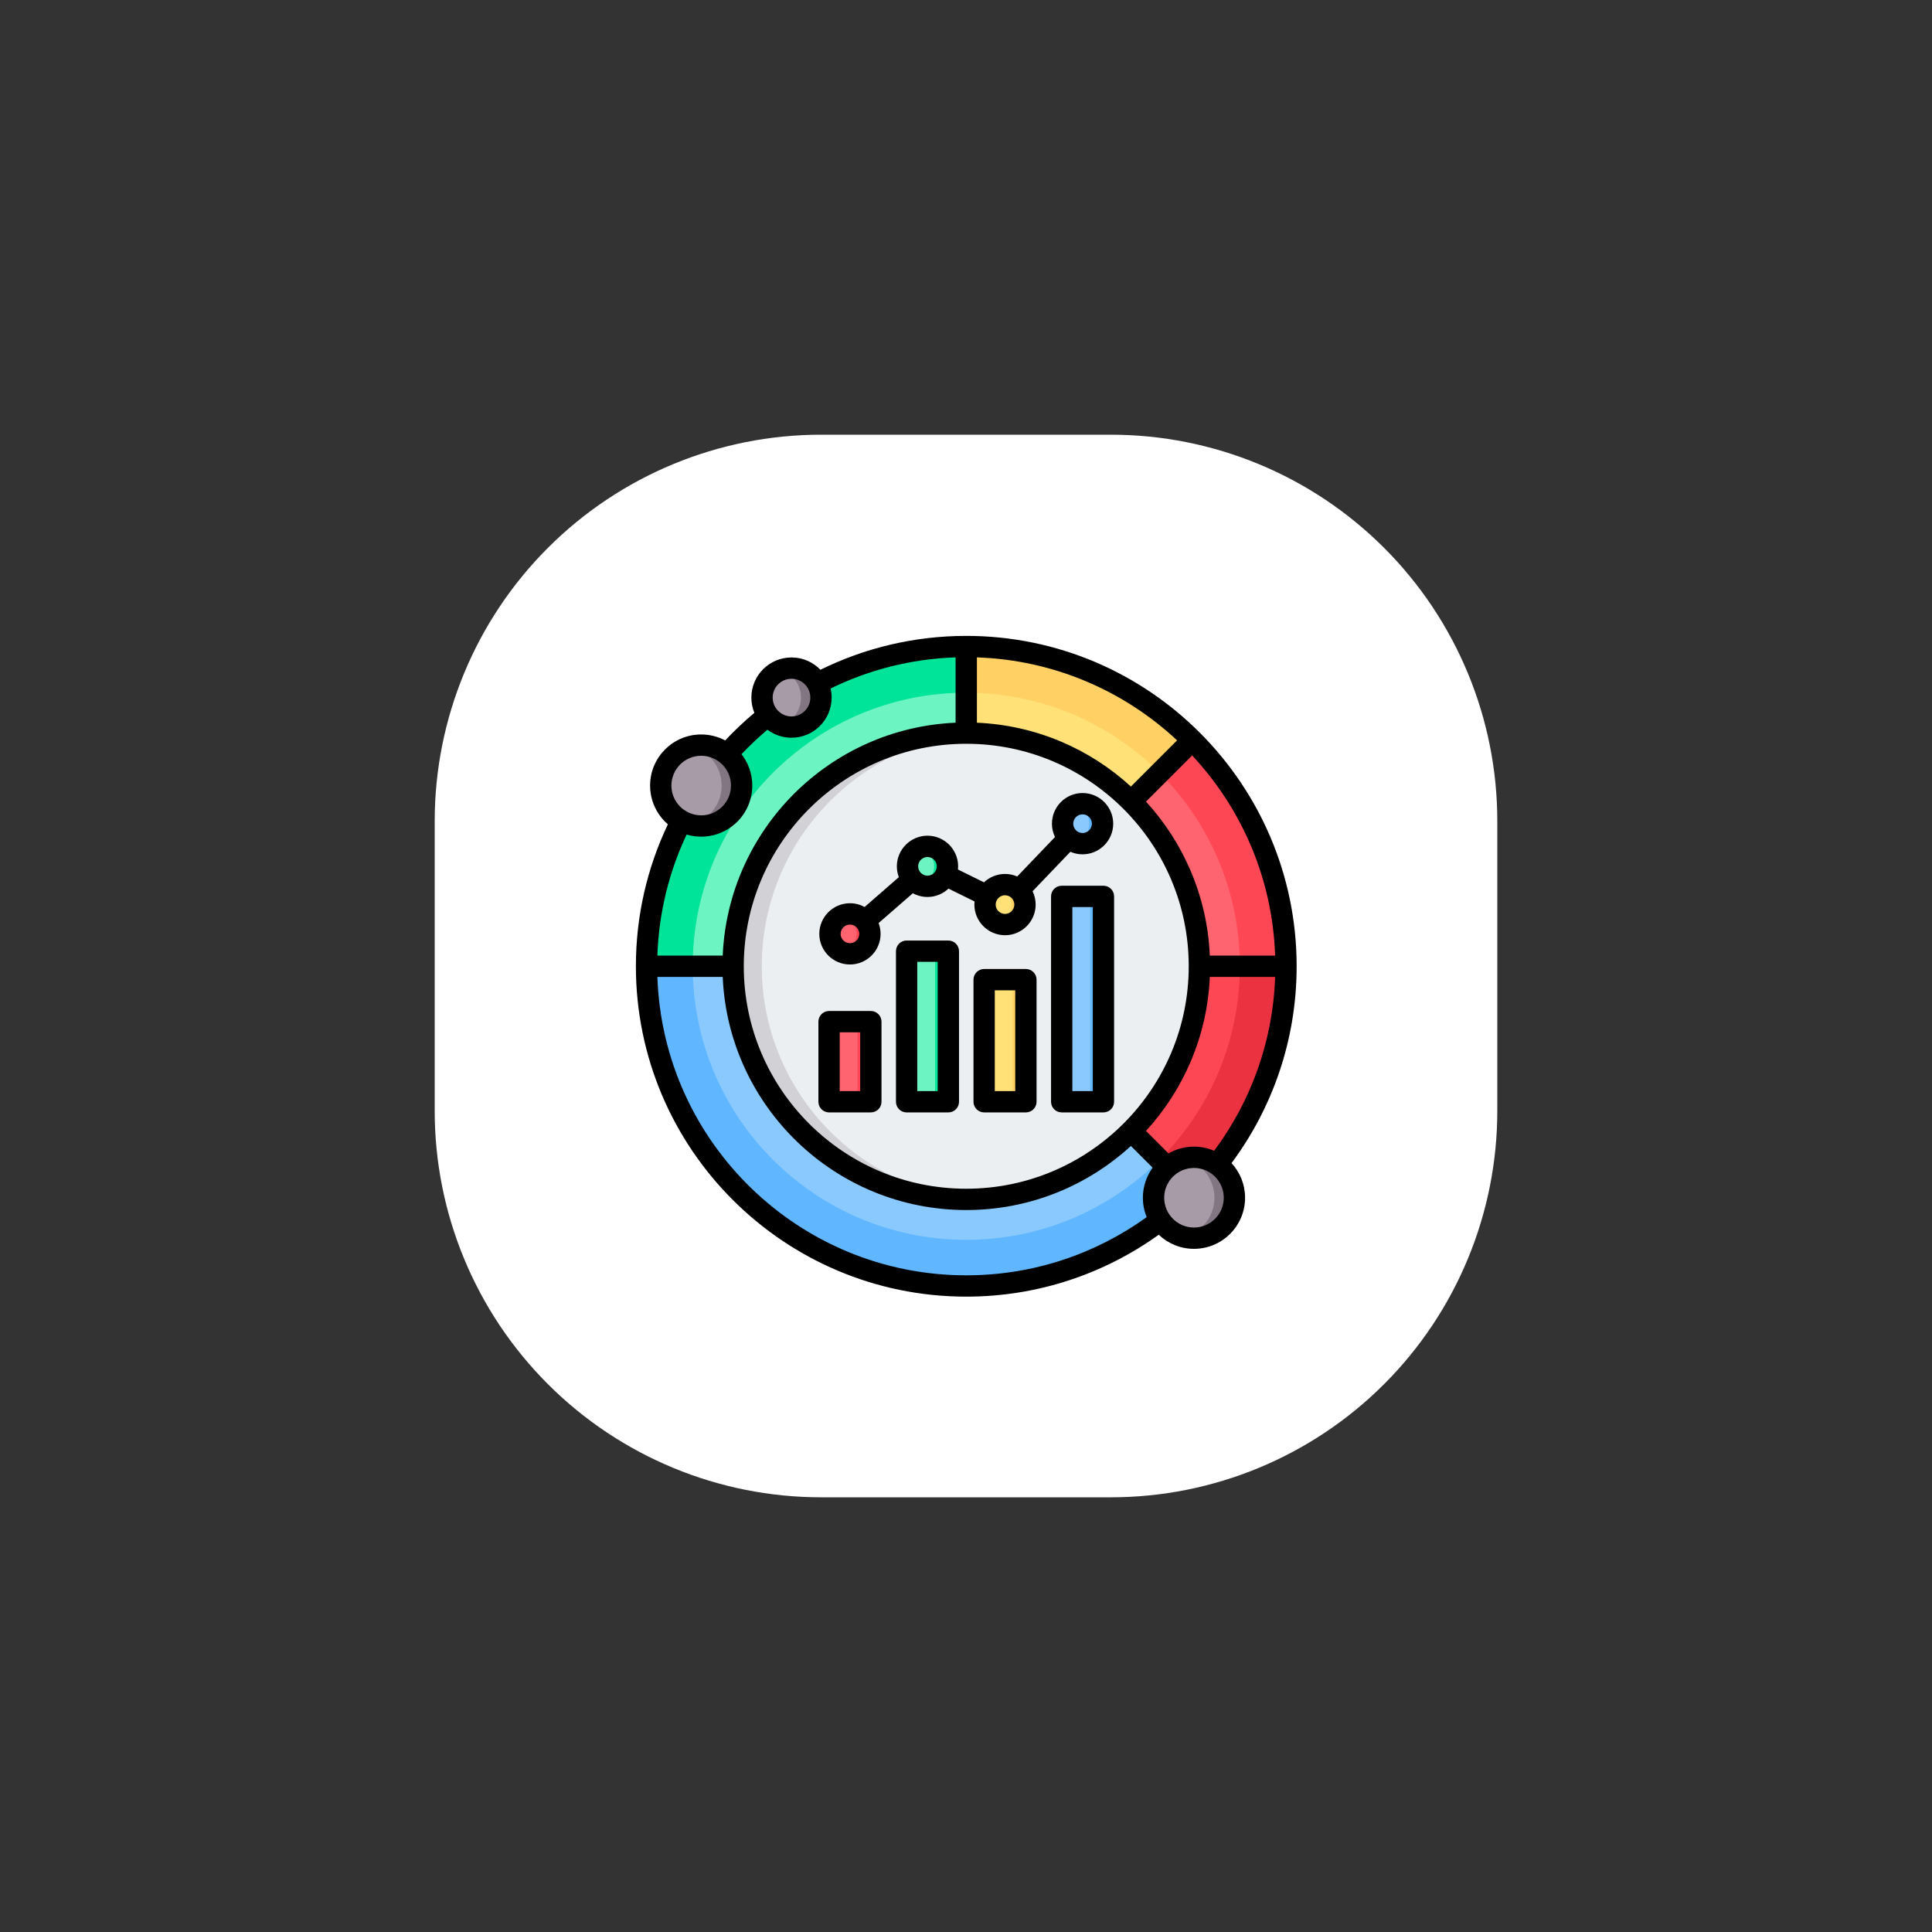
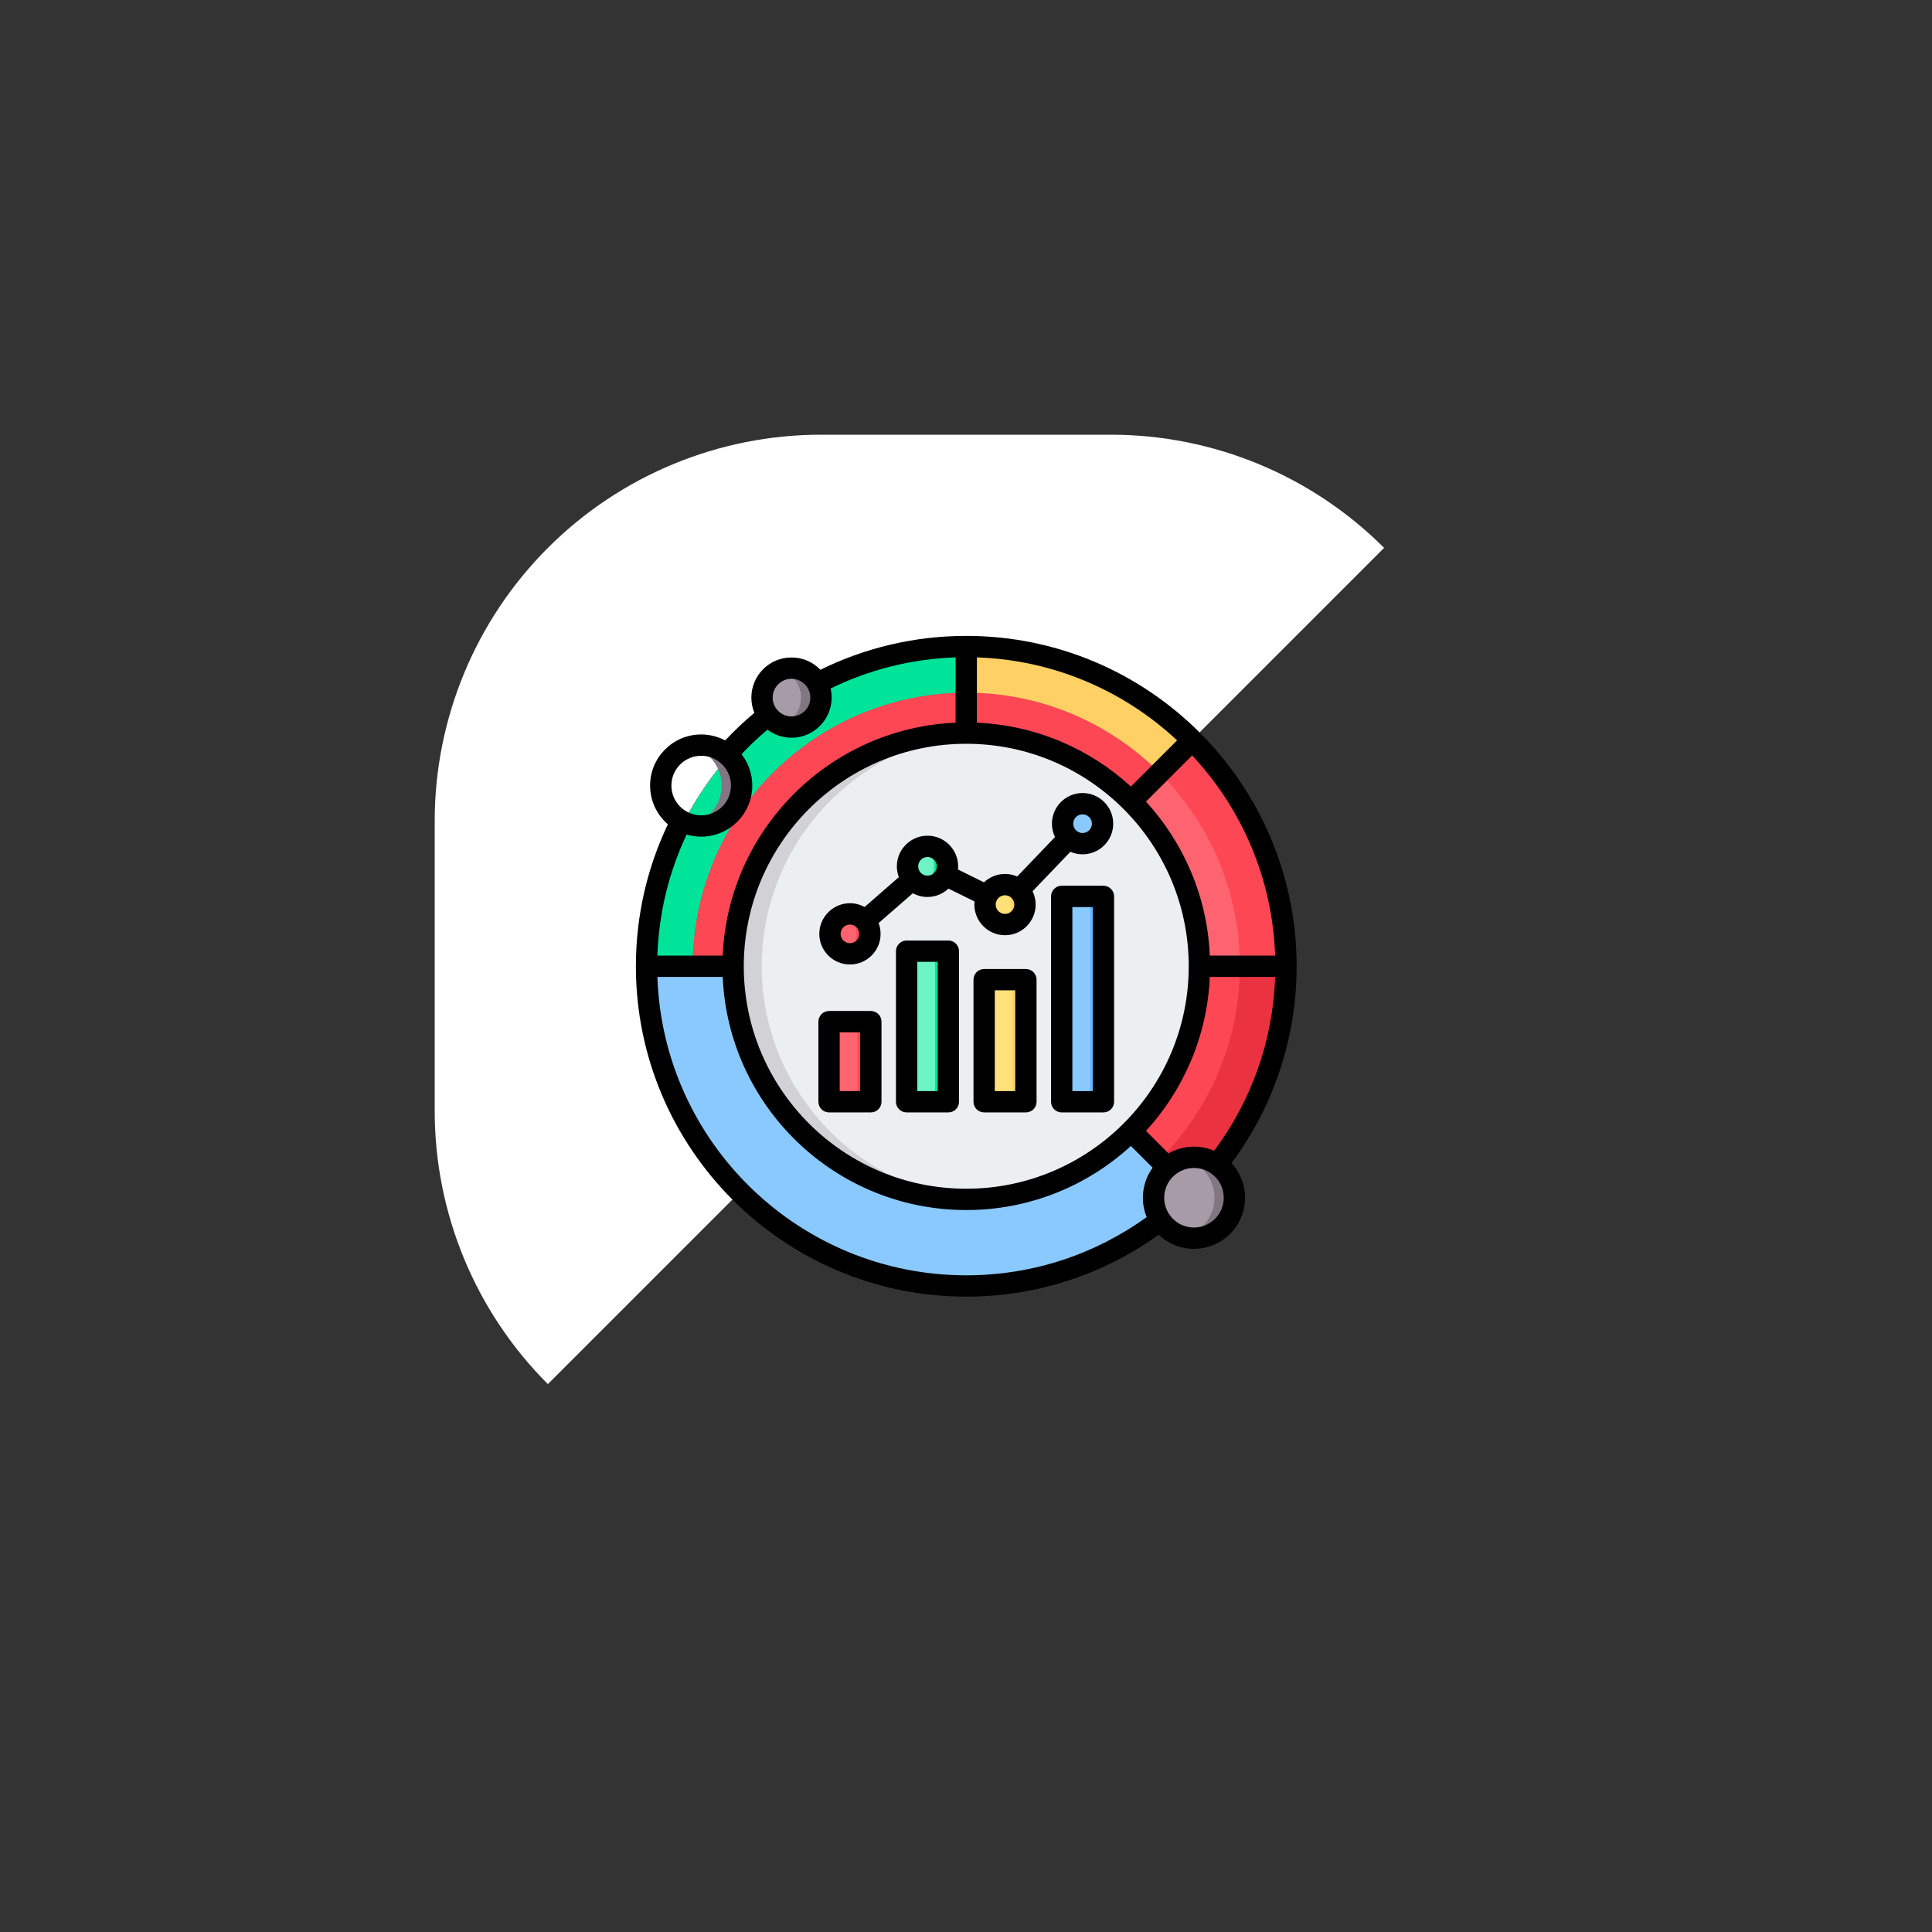
<svg xmlns="http://www.w3.org/2000/svg" width="500" zoomAndPan="magnify" viewBox="0 0 375 375" height="500" preserveAspectRatio="xMidYMid meet" version="1.0">
  <rect x="0" y="0" width="375" height="375" fill="#333333" stroke="none" />
  <defs>
    <clipPath id="786638aa90">
      <path d="M 84.375 84.375 L 290.625 84.375 L 290.625 290.625 L 84.375 290.625 Z M 84.375 84.375 " clip-rule="nonzero" />
    </clipPath>
    <clipPath id="6bb692ffc0">
      <path d="M 159.375 84.375 L 215.625 84.375 C 235.516 84.375 254.594 92.277 268.656 106.344 C 282.723 120.406 290.625 139.484 290.625 159.375 L 290.625 215.625 C 290.625 235.516 282.723 254.594 268.656 268.656 C 254.594 282.723 235.516 290.625 215.625 290.625 L 159.375 290.625 C 139.484 290.625 120.406 282.723 106.344 268.656 C 92.277 254.594 84.375 235.516 84.375 215.625 L 84.375 159.375 C 84.375 139.484 92.277 120.406 106.344 106.344 C 120.406 92.277 139.484 84.375 159.375 84.375 Z M 159.375 84.375 " clip-rule="nonzero" />
    </clipPath>
    <clipPath id="e87dacd6e4">
      <path d="M 123.426 123.426 L 251.676 123.426 L 251.676 251.676 L 123.426 251.676 Z M 123.426 123.426 " clip-rule="nonzero" />
    </clipPath>
  </defs>
  <g clip-path="url(#786638aa90)">
    <g clip-path="url(#6bb692ffc0)">
-       <path fill="#ffffff" d="M 84.375 84.375 L 290.625 84.375 L 290.625 290.625 L 84.375 290.625 Z M 84.375 84.375 " fill-opacity="1" fill-rule="nonzero" />
+       <path fill="#ffffff" d="M 84.375 84.375 L 290.625 84.375 L 84.375 290.625 Z M 84.375 84.375 " fill-opacity="1" fill-rule="nonzero" />
    </g>
  </g>
  <path fill="#fd4755" d="M 249.082 187.551 C 249.082 189.566 248.984 191.574 248.785 193.582 C 248.59 195.586 248.293 197.578 247.898 199.555 C 247.508 201.531 247.02 203.484 246.434 205.41 C 245.848 207.34 245.168 209.234 244.398 211.098 C 243.629 212.957 242.766 214.777 241.816 216.555 C 240.867 218.332 239.832 220.059 238.711 221.734 C 237.594 223.41 236.395 225.027 235.113 226.586 C 233.836 228.145 232.484 229.637 231.059 231.059 C 229.637 232.484 228.145 233.836 226.586 235.113 C 225.027 236.395 223.41 237.594 221.734 238.711 C 220.059 239.832 218.332 240.867 216.555 241.816 C 214.777 242.766 212.957 243.629 211.098 244.398 C 209.234 245.168 207.34 245.848 205.41 246.434 C 203.484 247.02 201.531 247.508 199.555 247.898 C 197.578 248.293 195.586 248.59 193.582 248.785 C 191.574 248.984 189.566 249.082 187.551 249.082 C 185.535 249.082 183.523 248.984 181.52 248.785 C 179.512 248.59 177.52 248.293 175.543 247.898 C 173.566 247.508 171.617 247.02 169.688 246.434 C 167.758 245.848 165.863 245.168 164 244.398 C 162.141 243.629 160.32 242.766 158.543 241.816 C 156.766 240.867 155.039 239.832 153.363 238.711 C 151.688 237.594 150.07 236.395 148.512 235.113 C 146.953 233.836 145.465 232.484 144.039 231.059 C 142.613 229.637 141.262 228.145 139.984 226.586 C 138.703 225.027 137.504 223.41 136.387 221.734 C 135.266 220.059 134.23 218.332 133.281 216.555 C 132.332 214.777 131.473 212.957 130.699 211.098 C 129.93 209.234 129.25 207.34 128.664 205.41 C 128.082 203.484 127.59 201.531 127.199 199.555 C 126.805 197.578 126.508 195.586 126.312 193.582 C 126.113 191.574 126.016 189.566 126.016 187.551 C 126.016 185.535 126.113 183.523 126.312 181.52 C 126.508 179.512 126.805 177.52 127.199 175.543 C 127.59 173.566 128.082 171.617 128.664 169.688 C 129.25 167.758 129.93 165.863 130.699 164 C 131.473 162.141 132.332 160.32 133.281 158.543 C 134.23 156.766 135.266 155.039 136.387 153.363 C 137.504 151.688 138.703 150.07 139.984 148.512 C 141.262 146.953 142.613 145.465 144.039 144.039 C 145.465 142.613 146.953 141.262 148.512 139.984 C 150.07 138.703 151.688 137.504 153.363 136.387 C 155.039 135.266 156.766 134.23 158.543 133.281 C 160.32 132.332 162.141 131.473 164 130.699 C 165.863 129.93 167.758 129.25 169.688 128.664 C 171.617 128.082 173.566 127.59 175.543 127.199 C 177.52 126.805 179.512 126.508 181.52 126.312 C 183.523 126.113 185.535 126.016 187.551 126.016 C 189.566 126.016 191.574 126.113 193.582 126.312 C 195.586 126.508 197.578 126.805 199.555 127.199 C 201.531 127.59 203.484 128.082 205.41 128.664 C 207.34 129.25 209.234 129.93 211.098 130.699 C 212.957 131.473 214.777 132.332 216.555 133.281 C 218.332 134.23 220.059 135.266 221.734 136.387 C 223.41 137.504 225.027 138.703 226.586 139.984 C 228.145 141.262 229.637 142.613 231.059 144.039 C 232.484 145.465 233.836 146.953 235.113 148.512 C 236.395 150.07 237.594 151.688 238.711 153.363 C 239.832 155.039 240.867 156.766 241.816 158.543 C 242.766 160.32 243.629 162.141 244.398 164 C 245.168 165.863 245.848 167.758 246.434 169.688 C 247.02 171.617 247.508 173.566 247.898 175.543 C 248.293 177.52 248.59 179.512 248.785 181.52 C 248.984 183.523 249.082 185.535 249.082 187.551 Z M 249.082 187.551 " fill-opacity="1" fill-rule="nonzero" />
  <path fill="#eb3241" d="M 187.551 126.016 C 221.512 126.016 249.082 153.59 249.082 187.551 C 249.082 221.512 221.512 249.082 187.551 249.082 C 153.59 249.082 126.016 221.512 126.016 187.551 C 126.016 153.59 153.59 126.016 187.551 126.016 Z M 187.551 134.453 C 158.242 134.453 134.453 158.242 134.453 187.551 C 134.453 216.855 158.242 240.648 187.551 240.648 C 216.855 240.648 240.648 216.855 240.648 187.551 C 240.648 158.242 216.855 134.453 187.551 134.453 Z M 187.551 134.453 " fill-opacity="1" fill-rule="evenodd" />
-   <path fill="#ffe177" d="M 231.051 144.047 C 219.914 132.91 204.531 126.016 187.551 126.016 L 187.551 187.551 Z M 231.051 144.047 " fill-opacity="1" fill-rule="evenodd" />
  <path fill="#ffd064" d="M 225.086 150.012 C 215.477 140.398 202.203 134.453 187.551 134.453 L 187.551 126.016 C 204.531 126.016 219.914 132.91 231.051 144.047 Z M 225.086 150.012 " fill-opacity="1" fill-rule="evenodd" />
  <path fill="#fe646f" d="M 249.07 187.551 C 249.07 171.797 243.066 156.047 231.059 144.039 L 187.551 187.551 Z M 249.07 187.551 " fill-opacity="1" fill-rule="evenodd" />
  <path fill="#fd4755" d="M 240.648 187.551 C 240.648 172.898 234.699 159.621 225.086 150.012 L 231.059 144.039 C 243.066 156.047 249.07 171.797 249.07 187.551 Z M 240.648 187.551 " fill-opacity="1" fill-rule="evenodd" />
  <path fill="#8ac9fe" d="M 126.016 187.551 C 126.016 221.512 153.59 249.082 187.551 249.082 C 204.531 249.082 219.914 242.188 231.051 231.051 L 187.551 187.551 Z M 126.016 187.551 " fill-opacity="1" fill-rule="evenodd" />
-   <path fill="#60b7ff" d="M 134.453 187.551 C 134.453 216.855 158.242 240.648 187.551 240.648 C 202.203 240.648 215.477 234.699 225.086 225.086 L 231.051 231.051 C 219.914 242.188 204.531 249.082 187.551 249.082 C 153.59 249.082 126.016 221.512 126.016 187.551 Z M 134.453 187.551 " fill-opacity="1" fill-rule="evenodd" />
-   <path fill="#6cf5c2" d="M 187.551 126.016 C 153.59 126.016 126.016 153.59 126.016 187.551 L 187.551 187.551 Z M 187.551 126.016 " fill-opacity="1" fill-rule="evenodd" />
  <path fill="#00e499" d="M 187.551 134.453 C 158.242 134.453 134.453 158.242 134.453 187.551 L 126.016 187.551 C 126.016 153.59 153.59 126.016 187.551 126.016 Z M 187.551 134.453 " fill-opacity="1" fill-rule="evenodd" />
  <path fill="#eceff1" d="M 232.973 187.551 C 232.973 189.035 232.898 190.52 232.754 192 C 232.605 193.48 232.391 194.953 232.098 196.41 C 231.809 197.871 231.449 199.312 231.016 200.734 C 230.582 202.16 230.082 203.559 229.516 204.93 C 228.945 206.305 228.309 207.648 227.609 208.961 C 226.906 210.273 226.145 211.547 225.316 212.785 C 224.488 214.02 223.605 215.215 222.66 216.363 C 221.719 217.516 220.719 218.617 219.668 219.668 C 218.617 220.719 217.516 221.719 216.363 222.66 C 215.215 223.605 214.02 224.488 212.785 225.316 C 211.547 226.145 210.273 226.906 208.961 227.609 C 207.648 228.309 206.305 228.945 204.93 229.516 C 203.559 230.082 202.156 230.582 200.734 231.016 C 199.312 231.449 197.871 231.809 196.41 232.098 C 194.953 232.391 193.48 232.605 192 232.754 C 190.52 232.898 189.035 232.973 187.551 232.973 C 186.062 232.973 184.578 232.898 183.098 232.754 C 181.617 232.605 180.148 232.391 178.688 232.098 C 177.23 231.809 175.789 231.449 174.363 231.016 C 172.941 230.582 171.543 230.082 170.168 229.516 C 168.793 228.945 167.449 228.309 166.137 227.609 C 164.824 226.906 163.551 226.145 162.312 225.316 C 161.078 224.488 159.883 223.605 158.734 222.66 C 157.582 221.719 156.484 220.719 155.43 219.668 C 154.379 218.617 153.383 217.516 152.438 216.363 C 151.492 215.215 150.609 214.02 149.781 212.785 C 148.957 211.547 148.191 210.273 147.492 208.961 C 146.789 207.648 146.152 206.305 145.586 204.93 C 145.016 203.559 144.516 202.16 144.082 200.734 C 143.652 199.312 143.289 197.871 143 196.41 C 142.711 194.953 142.492 193.48 142.348 192 C 142.199 190.52 142.129 189.035 142.129 187.551 C 142.129 186.062 142.199 184.578 142.348 183.098 C 142.492 181.617 142.711 180.148 143 178.688 C 143.289 177.23 143.652 175.789 144.082 174.363 C 144.516 172.941 145.016 171.543 145.586 170.168 C 146.152 168.793 146.789 167.449 147.492 166.137 C 148.191 164.824 148.957 163.551 149.781 162.312 C 150.609 161.078 151.492 159.883 152.438 158.734 C 153.383 157.582 154.379 156.484 155.43 155.43 C 156.484 154.379 157.582 153.383 158.734 152.438 C 159.883 151.492 161.078 150.609 162.312 149.781 C 163.551 148.957 164.824 148.191 166.137 147.492 C 167.449 146.789 168.793 146.152 170.168 145.586 C 171.543 145.016 172.941 144.516 174.363 144.082 C 175.789 143.652 177.23 143.289 178.688 143 C 180.148 142.711 181.617 142.492 183.098 142.348 C 184.578 142.199 186.062 142.129 187.551 142.129 C 189.035 142.129 190.52 142.199 192 142.348 C 193.48 142.492 194.953 142.711 196.41 143 C 197.871 143.289 199.312 143.652 200.734 144.082 C 202.156 144.516 203.559 145.016 204.93 145.586 C 206.305 146.152 207.648 146.789 208.961 147.492 C 210.273 148.191 211.547 148.957 212.785 149.781 C 214.02 150.609 215.215 151.492 216.363 152.438 C 217.516 153.383 218.617 154.379 219.668 155.43 C 220.719 156.484 221.719 157.582 222.66 158.734 C 223.605 159.883 224.488 161.078 225.316 162.312 C 226.145 163.551 226.906 164.824 227.609 166.137 C 228.309 167.449 228.945 168.793 229.516 170.168 C 230.082 171.543 230.582 172.941 231.016 174.363 C 231.449 175.789 231.809 177.23 232.098 178.688 C 232.391 180.148 232.605 181.617 232.754 183.098 C 232.898 184.578 232.973 186.062 232.973 187.551 Z M 232.973 187.551 " fill-opacity="1" fill-rule="nonzero" />
  <path fill="#d1d1d6" d="M 190.414 232.883 C 189.469 232.941 188.512 232.973 187.551 232.973 C 162.48 232.973 142.129 212.617 142.129 187.551 C 142.129 162.48 162.48 142.129 187.551 142.129 C 188.512 142.129 189.469 142.156 190.414 142.215 C 166.68 143.699 147.859 163.441 147.859 187.551 C 147.859 211.656 166.68 231.402 190.414 232.883 Z M 190.414 232.883 " fill-opacity="1" fill-rule="evenodd" />
-   <path fill="#a79ba7" d="M 143.949 152.477 C 143.949 152.992 143.898 153.504 143.801 154.008 C 143.699 154.516 143.551 155.004 143.352 155.48 C 143.156 155.957 142.914 156.41 142.625 156.84 C 142.34 157.266 142.016 157.664 141.652 158.027 C 141.285 158.391 140.891 158.719 140.461 159.004 C 140.031 159.289 139.582 159.531 139.105 159.73 C 138.629 159.926 138.137 160.074 137.633 160.176 C 137.125 160.277 136.617 160.328 136.102 160.328 C 135.586 160.328 135.074 160.277 134.57 160.176 C 134.062 160.074 133.574 159.926 133.098 159.73 C 132.621 159.531 132.168 159.289 131.738 159.004 C 131.309 158.719 130.914 158.391 130.551 158.027 C 130.184 157.664 129.859 157.266 129.574 156.84 C 129.285 156.41 129.047 155.957 128.848 155.48 C 128.652 155.004 128.5 154.516 128.402 154.008 C 128.301 153.504 128.25 152.992 128.25 152.477 C 128.25 151.961 128.301 151.449 128.402 150.945 C 128.5 150.441 128.652 149.949 128.848 149.473 C 129.047 148.996 129.285 148.543 129.574 148.117 C 129.859 147.688 130.184 147.289 130.551 146.926 C 130.914 146.562 131.309 146.238 131.738 145.949 C 132.168 145.664 132.621 145.422 133.098 145.227 C 133.574 145.027 134.062 144.879 134.57 144.777 C 135.074 144.676 135.586 144.629 136.102 144.629 C 136.617 144.629 137.125 144.676 137.633 144.777 C 138.137 144.879 138.629 145.027 139.105 145.227 C 139.582 145.422 140.031 145.664 140.461 145.949 C 140.891 146.238 141.285 146.562 141.652 146.926 C 142.016 147.289 142.34 147.688 142.625 148.117 C 142.914 148.543 143.156 148.996 143.352 149.473 C 143.551 149.949 143.699 150.441 143.801 150.945 C 143.898 151.449 143.949 151.961 143.949 152.477 Z M 143.949 152.477 " fill-opacity="1" fill-rule="nonzero" />
  <path fill="#837683" d="M 134.16 144.871 C 134.781 144.711 135.43 144.629 136.102 144.629 C 140.434 144.629 143.949 148.145 143.949 152.477 C 143.949 156.809 140.434 160.328 136.102 160.328 C 135.43 160.328 134.781 160.242 134.16 160.086 C 137.555 159.219 140.07 156.141 140.07 152.477 C 140.07 148.812 137.555 145.734 134.16 144.871 Z M 134.16 144.871 " fill-opacity="1" fill-rule="evenodd" />
  <path fill="#a79ba7" d="M 159.352 135.402 C 159.352 135.777 159.316 136.152 159.242 136.52 C 159.168 136.887 159.059 137.246 158.918 137.594 C 158.773 137.941 158.598 138.27 158.387 138.582 C 158.18 138.895 157.941 139.184 157.676 139.449 C 157.41 139.715 157.121 139.953 156.809 140.16 C 156.496 140.371 156.168 140.547 155.82 140.691 C 155.473 140.832 155.113 140.941 154.746 141.016 C 154.379 141.09 154.004 141.125 153.629 141.125 C 153.254 141.125 152.883 141.09 152.512 141.016 C 152.145 140.941 151.785 140.832 151.438 140.691 C 151.094 140.547 150.762 140.371 150.449 140.16 C 150.137 139.953 149.848 139.715 149.582 139.449 C 149.316 139.184 149.078 138.895 148.871 138.582 C 148.664 138.27 148.484 137.941 148.344 137.594 C 148.199 137.246 148.09 136.887 148.016 136.52 C 147.941 136.152 147.906 135.777 147.906 135.402 C 147.906 135.027 147.941 134.656 148.016 134.285 C 148.09 133.918 148.199 133.559 148.344 133.211 C 148.484 132.867 148.664 132.535 148.871 132.223 C 149.078 131.91 149.316 131.621 149.582 131.355 C 149.848 131.09 150.137 130.852 150.449 130.645 C 150.762 130.438 151.094 130.258 151.438 130.117 C 151.785 129.973 152.145 129.863 152.512 129.789 C 152.883 129.715 153.254 129.68 153.629 129.68 C 154.004 129.68 154.379 129.715 154.746 129.789 C 155.113 129.863 155.473 129.973 155.82 130.117 C 156.168 130.258 156.496 130.438 156.809 130.645 C 157.121 130.852 157.41 131.09 157.676 131.355 C 157.941 131.621 158.18 131.91 158.387 132.223 C 158.598 132.535 158.773 132.867 158.918 133.211 C 159.059 133.559 159.168 133.918 159.242 134.285 C 159.316 134.656 159.352 135.027 159.352 135.402 Z M 159.352 135.402 " fill-opacity="1" fill-rule="nonzero" />
  <path fill="#837683" d="M 151.691 130.016 C 152.297 129.801 152.949 129.68 153.629 129.68 C 156.789 129.68 159.352 132.246 159.352 135.402 C 159.352 138.562 156.789 141.125 153.629 141.125 C 152.949 141.125 152.297 141.008 151.691 140.789 C 153.895 139.992 155.473 137.879 155.473 135.402 C 155.473 132.926 153.895 130.812 151.691 130.016 Z M 151.691 130.016 " fill-opacity="1" fill-rule="evenodd" />
  <path fill="#a79ba7" d="M 239.602 232.48 C 239.602 232.996 239.551 233.504 239.449 234.012 C 239.348 234.516 239.199 235.008 239.004 235.484 C 238.805 235.961 238.562 236.414 238.277 236.84 C 237.992 237.27 237.664 237.664 237.301 238.031 C 236.938 238.395 236.539 238.719 236.113 239.008 C 235.684 239.293 235.23 239.535 234.754 239.73 C 234.277 239.93 233.789 240.078 233.281 240.18 C 232.777 240.277 232.266 240.328 231.75 240.328 C 231.234 240.328 230.727 240.277 230.219 240.18 C 229.715 240.078 229.223 239.93 228.746 239.73 C 228.27 239.535 227.816 239.293 227.391 239.008 C 226.961 238.719 226.562 238.395 226.199 238.031 C 225.836 237.664 225.512 237.27 225.223 236.84 C 224.938 236.414 224.695 235.961 224.5 235.484 C 224.301 235.008 224.152 234.516 224.051 234.012 C 223.949 233.504 223.902 232.996 223.902 232.48 C 223.902 231.965 223.949 231.453 224.051 230.949 C 224.152 230.441 224.301 229.953 224.5 229.477 C 224.695 229 224.938 228.547 225.223 228.117 C 225.512 227.691 225.836 227.293 226.199 226.93 C 226.562 226.566 226.961 226.238 227.391 225.953 C 227.816 225.668 228.27 225.426 228.746 225.227 C 229.223 225.031 229.715 224.883 230.219 224.781 C 230.727 224.68 231.234 224.629 231.75 224.629 C 232.266 224.629 232.777 224.68 233.281 224.781 C 233.789 224.883 234.277 225.031 234.754 225.227 C 235.23 225.426 235.684 225.668 236.113 225.953 C 236.539 226.238 236.938 226.566 237.301 226.93 C 237.664 227.293 237.992 227.691 238.277 228.117 C 238.562 228.547 238.805 229 239.004 229.477 C 239.199 229.953 239.348 230.441 239.449 230.949 C 239.551 231.453 239.602 231.965 239.602 232.48 Z M 239.602 232.48 " fill-opacity="1" fill-rule="nonzero" />
  <path fill="#837683" d="M 229.812 224.871 C 230.43 224.715 231.082 224.629 231.75 224.629 C 236.082 224.629 239.602 228.148 239.602 232.48 C 239.602 236.812 236.082 240.328 231.75 240.328 C 231.082 240.328 230.43 240.246 229.812 240.086 C 233.207 239.223 235.723 236.145 235.723 232.48 C 235.723 228.816 233.207 225.738 229.812 224.871 Z M 229.812 224.871 " fill-opacity="1" fill-rule="evenodd" />
  <path fill="#6cf5c2" d="M 175.973 185.918 C 175.973 185.203 176.551 184.625 177.266 184.625 L 182.785 184.625 C 183.5 184.625 184.078 185.203 184.078 185.918 L 184.078 212.559 C 184.078 213.27 183.5 213.852 182.785 213.852 L 177.266 213.852 C 176.551 213.852 175.973 213.27 175.973 212.559 Z M 175.973 185.918 " fill-opacity="1" fill-rule="evenodd" />
  <path fill="#00e499" d="M 180.199 184.625 L 182.785 184.625 C 183.5 184.625 184.078 185.203 184.078 185.918 L 184.078 212.559 C 184.078 213.27 183.5 213.852 182.785 213.852 L 180.199 213.852 C 180.914 213.852 181.492 213.27 181.492 212.559 L 181.492 185.918 C 181.492 185.203 180.914 184.625 180.199 184.625 Z M 180.199 184.625 " fill-opacity="1" fill-rule="evenodd" />
  <path fill="#ffe177" d="M 191.02 191.441 C 191.02 191.102 191.156 190.77 191.398 190.527 C 191.641 190.285 191.973 190.148 192.312 190.148 L 197.832 190.148 C 198.176 190.148 198.504 190.285 198.746 190.527 C 198.988 190.77 199.125 191.102 199.125 191.441 L 199.125 212.559 C 199.125 212.898 198.988 213.23 198.746 213.473 C 198.504 213.715 198.176 213.852 197.832 213.852 L 192.312 213.852 C 191.973 213.852 191.641 213.715 191.398 213.473 C 191.156 213.23 191.02 212.898 191.02 212.559 Z M 191.02 191.441 " fill-opacity="1" fill-rule="evenodd" />
  <path fill="#ffd064" d="M 195.246 190.148 L 197.832 190.148 C 198.176 190.148 198.504 190.285 198.746 190.527 C 198.988 190.77 199.125 191.102 199.125 191.441 L 199.125 212.559 C 199.125 212.898 198.988 213.23 198.746 213.473 C 198.504 213.715 198.176 213.852 197.832 213.852 L 195.246 213.852 C 195.59 213.852 195.918 213.715 196.16 213.473 C 196.402 213.23 196.539 212.898 196.539 212.559 L 196.539 191.441 C 196.539 191.102 196.402 190.77 196.16 190.527 C 195.918 190.285 195.59 190.148 195.246 190.148 Z M 195.246 190.148 " fill-opacity="1" fill-rule="evenodd" />
  <path fill="#8ac9fe" d="M 206.074 175.281 C 206.074 174.566 206.652 173.988 207.367 173.988 L 212.887 173.988 C 213.602 173.988 214.18 174.566 214.18 175.281 L 214.18 212.559 C 214.18 213.27 213.602 213.852 212.887 213.852 L 207.367 213.852 C 206.652 213.852 206.074 213.27 206.074 212.559 Z M 206.074 175.281 " fill-opacity="1" fill-rule="evenodd" />
  <path fill="#60b7ff" d="M 210.301 173.988 L 212.887 173.988 C 213.602 173.988 214.18 174.566 214.18 175.281 L 214.18 212.559 C 214.18 213.27 213.602 213.852 212.887 213.852 L 210.301 213.852 C 211.016 213.852 211.594 213.27 211.594 212.559 L 211.594 175.281 C 211.594 174.566 211.016 173.988 210.301 173.988 Z M 210.301 173.988 " fill-opacity="1" fill-rule="evenodd" />
  <path fill="#fe646f" d="M 160.922 199.594 C 160.922 198.879 161.5 198.301 162.211 198.301 L 167.738 198.301 C 168.449 198.301 169.027 198.879 169.027 199.594 L 169.027 212.559 C 169.027 213.27 168.449 213.852 167.738 213.852 L 162.211 213.852 C 161.5 213.852 160.922 213.27 160.922 212.559 Z M 160.922 199.594 " fill-opacity="1" fill-rule="evenodd" />
  <path fill="#fd4755" d="M 165.152 198.301 L 167.738 198.301 C 168.449 198.301 169.027 198.879 169.027 199.594 L 169.027 212.559 C 169.027 213.27 168.449 213.852 167.738 213.852 L 165.152 213.852 C 165.863 213.852 166.445 213.27 166.445 212.559 L 166.445 199.594 C 166.445 198.879 165.863 198.301 165.152 198.301 Z M 165.152 198.301 " fill-opacity="1" fill-rule="evenodd" />
  <path fill="#fe646f" d="M 164.977 185.141 C 167.109 185.141 168.852 183.402 168.852 181.266 C 168.852 179.129 167.109 177.387 164.977 177.387 C 162.84 177.387 161.098 179.129 161.098 181.266 C 161.098 183.402 162.84 185.141 164.977 185.141 Z M 164.977 185.141 " fill-opacity="1" fill-rule="evenodd" />
  <path fill="#fd4755" d="M 163.684 184.918 C 165.188 184.383 166.266 182.949 166.266 181.266 C 166.266 179.582 165.188 178.145 163.684 177.609 C 164.086 177.465 164.523 177.387 164.977 177.387 C 167.109 177.387 168.852 179.129 168.852 181.266 C 168.852 183.402 167.109 185.141 164.977 185.141 C 164.523 185.141 164.086 185.062 163.684 184.918 Z M 163.684 184.918 " fill-opacity="1" fill-rule="evenodd" />
  <path fill="#6cf5c2" d="M 180.023 172.035 C 182.16 172.035 183.902 170.289 183.902 168.156 C 183.902 166.02 182.16 164.277 180.023 164.277 C 177.891 164.277 176.148 166.02 176.148 168.156 C 176.148 170.289 177.891 172.035 180.023 172.035 Z M 180.023 172.035 " fill-opacity="1" fill-rule="evenodd" />
  <path fill="#00e499" d="M 178.73 171.812 C 180.234 171.277 181.316 169.84 181.316 168.156 C 181.316 166.473 180.234 165.035 178.73 164.5 C 179.137 164.355 179.57 164.277 180.023 164.277 C 182.16 164.277 183.902 166.02 183.902 168.156 C 183.902 170.289 182.16 172.035 180.023 172.035 C 179.57 172.035 179.137 171.957 178.73 171.812 Z M 178.73 171.812 " fill-opacity="1" fill-rule="evenodd" />
  <path fill="#ffe177" d="M 195.074 179.457 C 197.215 179.457 198.953 177.715 198.953 175.582 C 198.953 173.445 197.215 171.699 195.074 171.699 C 192.938 171.699 191.195 173.445 191.195 175.582 C 191.195 177.715 192.938 179.457 195.074 179.457 Z M 195.074 179.457 " fill-opacity="1" fill-rule="evenodd" />
  <path fill="#ffd064" d="M 193.781 179.234 C 195.285 178.703 196.367 177.262 196.367 175.582 C 196.367 173.898 195.285 172.457 193.781 171.922 C 194.188 171.777 194.621 171.699 195.074 171.699 C 197.215 171.699 198.953 173.445 198.953 175.582 C 198.953 177.715 197.215 179.457 195.074 179.457 C 194.621 179.457 194.188 179.379 193.781 179.234 Z M 193.781 179.234 " fill-opacity="1" fill-rule="evenodd" />
  <path fill="#8ac9fe" d="M 210.125 163.754 C 212.262 163.754 214.004 162.012 214.004 159.875 C 214.004 157.738 212.262 155.992 210.125 155.992 C 207.988 155.992 206.246 157.738 206.246 159.875 C 206.246 162.012 207.988 163.754 210.125 163.754 Z M 210.125 163.754 " fill-opacity="1" fill-rule="evenodd" />
-   <path fill="#60b7ff" d="M 208.832 163.535 C 210.336 163 211.418 161.559 211.418 159.875 C 211.418 158.191 210.336 156.75 208.832 156.215 C 209.234 156.07 209.672 155.992 210.125 155.992 C 212.262 155.992 214.004 157.738 214.004 159.875 C 214.004 162.012 212.262 163.754 210.125 163.754 C 209.672 163.754 209.234 163.676 208.832 163.535 Z M 208.832 163.535 " fill-opacity="1" fill-rule="evenodd" />
  <g clip-path="url(#e87dacd6e4)">
    <path fill="#000000" d="M 224.91 239.66 C 214.387 247.219 201.484 251.676 187.551 251.676 C 152.156 251.676 123.426 222.941 123.426 187.551 C 123.426 177.691 125.656 168.348 129.637 159.996 C 127.523 158.18 126.184 155.484 126.184 152.477 C 126.184 147.004 130.625 142.559 136.102 142.559 C 137.781 142.559 139.367 142.98 140.758 143.719 C 142.535 141.824 144.426 140.035 146.422 138.363 C 146.047 137.449 145.84 136.449 145.84 135.402 C 145.84 131.102 149.328 127.613 153.629 127.613 C 155.836 127.613 157.824 128.527 159.242 130.004 C 167.781 125.793 177.391 123.426 187.551 123.426 C 222.941 123.426 251.676 152.156 251.676 187.551 C 251.676 201.859 246.977 215.082 239.039 225.758 C 240.672 227.523 241.668 229.887 241.668 232.48 C 241.668 237.953 237.223 242.398 231.75 242.398 C 229.098 242.398 226.691 241.355 224.91 239.66 Z M 133.273 161.984 C 129.887 169.156 127.883 177.102 127.598 185.48 L 140.277 185.48 C 141.332 161.008 161.008 141.332 185.48 140.277 L 185.48 127.598 C 176.801 127.891 168.586 130.031 161.219 133.641 C 161.352 134.207 161.422 134.797 161.422 135.402 C 161.422 139.703 157.93 143.195 153.629 143.195 C 151.879 143.195 150.258 142.613 148.957 141.637 C 147.191 143.125 145.512 144.711 143.926 146.387 C 145.238 148.07 146.02 150.184 146.02 152.477 C 146.02 157.949 141.574 162.395 136.102 162.395 C 135.117 162.395 134.168 162.254 133.273 161.984 Z M 127.598 189.617 C 128.688 221.77 155.133 247.539 187.551 247.539 C 200.617 247.539 212.715 243.348 222.574 236.242 C 222.094 235.082 221.832 233.812 221.832 232.48 C 221.832 230.305 222.535 228.289 223.727 226.652 L 219.508 222.434 C 211.086 230.152 199.863 234.867 187.551 234.867 C 162.125 234.867 141.359 214.773 140.277 189.617 Z M 235.664 223.363 C 242.734 213.883 247.074 202.242 247.504 189.617 L 234.824 189.617 C 234.328 201.117 229.719 211.559 222.434 219.508 L 226.809 223.883 C 228.262 223.043 229.949 222.562 231.75 222.562 C 233.141 222.562 234.461 222.848 235.664 223.363 Z M 247.504 185.48 C 246.992 170.484 240.969 156.879 231.398 146.629 L 222.434 155.59 C 229.719 163.539 234.328 173.98 234.824 185.48 Z M 228.473 143.703 C 218.219 134.129 204.613 128.105 189.617 127.598 L 189.617 140.277 C 201.117 140.77 211.559 145.379 219.508 152.668 Z M 187.551 144.367 C 163.719 144.367 144.367 163.719 144.367 187.551 C 144.367 211.383 163.719 230.73 187.551 230.73 C 211.383 230.73 230.73 211.383 230.73 187.551 C 230.73 163.719 211.383 144.367 187.551 144.367 Z M 175.973 182.555 L 184.078 182.555 C 185.219 182.555 186.145 183.48 186.145 184.625 L 186.145 213.852 C 186.145 214.992 185.219 215.918 184.078 215.918 L 175.973 215.918 C 174.832 215.918 173.906 214.992 173.906 213.852 L 173.906 184.625 C 173.906 183.48 174.832 182.555 175.973 182.555 Z M 178.043 186.691 L 178.043 211.781 L 182.008 211.781 L 182.008 186.691 Z M 170.539 179.164 C 170.785 179.816 170.922 180.527 170.922 181.266 C 170.922 184.543 168.25 187.207 164.977 187.207 C 161.699 187.207 159.027 184.543 159.027 181.266 C 159.027 177.988 161.699 175.316 164.977 175.316 C 166.004 175.316 166.973 175.582 167.82 176.047 L 174.461 170.258 C 174.215 169.605 174.078 168.895 174.078 168.156 C 174.078 164.879 176.754 162.207 180.023 162.207 C 183.301 162.207 185.973 164.879 185.973 168.156 C 185.973 168.363 185.961 168.57 185.941 168.77 L 190.992 171.262 C 192.059 170.254 193.496 169.633 195.074 169.633 C 195.914 169.633 196.715 169.809 197.441 170.125 L 204.773 162.469 C 204.395 161.684 204.18 160.805 204.18 159.875 C 204.18 156.598 206.848 153.926 210.125 153.926 C 213.402 153.926 216.074 156.598 216.074 159.875 C 216.074 163.152 213.402 165.824 210.125 165.824 C 209.285 165.824 208.484 165.648 207.758 165.332 L 200.426 172.988 C 200.805 173.773 201.02 174.652 201.02 175.582 C 201.02 178.852 198.355 181.527 195.074 181.527 C 191.797 181.527 189.125 178.852 189.125 175.582 C 189.125 175.375 189.137 175.172 189.156 174.969 L 184.102 172.477 C 183.035 173.484 181.602 174.102 180.023 174.102 C 178.996 174.102 178.027 173.84 177.184 173.375 Z M 164.977 183.07 C 165.973 183.07 166.785 182.262 166.785 181.266 C 166.785 180.27 165.973 179.457 164.977 179.457 C 163.977 179.457 163.164 180.27 163.164 181.266 C 163.164 182.262 163.977 183.07 164.977 183.07 Z M 180.023 169.965 C 181.02 169.965 181.836 169.152 181.836 168.156 C 181.836 167.16 181.02 166.344 180.023 166.344 C 179.027 166.344 178.215 167.16 178.215 168.156 C 178.215 169.152 179.027 169.965 180.023 169.965 Z M 195.074 177.391 C 196.074 177.391 196.883 176.574 196.883 175.582 C 196.883 174.582 196.074 173.77 195.074 173.77 C 194.078 173.77 193.262 174.582 193.262 175.582 C 193.262 176.578 194.078 177.391 195.074 177.391 Z M 210.125 161.688 C 211.121 161.688 211.938 160.871 211.938 159.875 C 211.938 158.875 211.121 158.062 210.125 158.062 C 209.125 158.062 208.316 158.879 208.316 159.875 C 208.316 160.871 209.125 161.688 210.125 161.688 Z M 206.074 171.922 L 214.18 171.922 C 215.32 171.922 216.246 172.848 216.246 173.988 L 216.246 213.852 C 216.246 214.992 215.32 215.918 214.18 215.918 L 206.074 215.918 C 204.934 215.918 204.008 214.992 204.008 213.852 L 204.008 173.988 C 204.008 172.848 204.934 171.922 206.074 171.922 Z M 208.145 176.059 L 208.145 211.781 L 212.109 211.781 L 212.109 176.059 Z M 191.02 188.082 L 199.125 188.082 C 200.27 188.082 201.195 189.008 201.195 190.148 L 201.195 213.852 C 201.195 214.992 200.27 215.918 199.125 215.918 L 191.02 215.918 C 189.879 215.918 188.953 214.992 188.953 213.852 L 188.953 190.148 C 188.953 189.008 189.879 188.082 191.02 188.082 Z M 193.09 192.219 L 193.09 211.781 L 197.059 211.781 L 197.059 192.219 Z M 160.922 196.234 L 169.027 196.234 C 170.172 196.234 171.098 197.16 171.098 198.301 L 171.098 213.852 C 171.098 214.992 170.172 215.918 169.027 215.918 L 160.922 215.918 C 159.777 215.918 158.852 214.992 158.852 213.852 L 158.852 198.301 C 158.852 197.16 159.777 196.234 160.922 196.234 Z M 162.988 200.371 L 162.988 211.781 L 166.961 211.781 L 166.961 200.371 Z M 231.75 226.699 C 228.559 226.699 225.969 229.289 225.969 232.48 C 225.969 235.672 228.559 238.262 231.75 238.262 C 234.941 238.262 237.531 235.672 237.531 232.48 C 237.531 229.289 234.941 226.699 231.75 226.699 Z M 136.102 146.695 C 132.91 146.695 130.32 149.285 130.32 152.477 C 130.32 155.668 132.91 158.258 136.102 158.258 C 139.289 158.258 141.883 155.668 141.883 152.477 C 141.883 149.285 139.289 146.695 136.102 146.695 Z M 153.629 131.75 C 151.613 131.75 149.977 133.387 149.977 135.402 C 149.977 137.418 151.613 139.059 153.629 139.059 C 155.645 139.059 157.285 137.418 157.285 135.402 C 157.285 133.387 155.645 131.75 153.629 131.75 Z M 153.629 131.75 " fill-opacity="1" fill-rule="evenodd" />
  </g>
</svg>